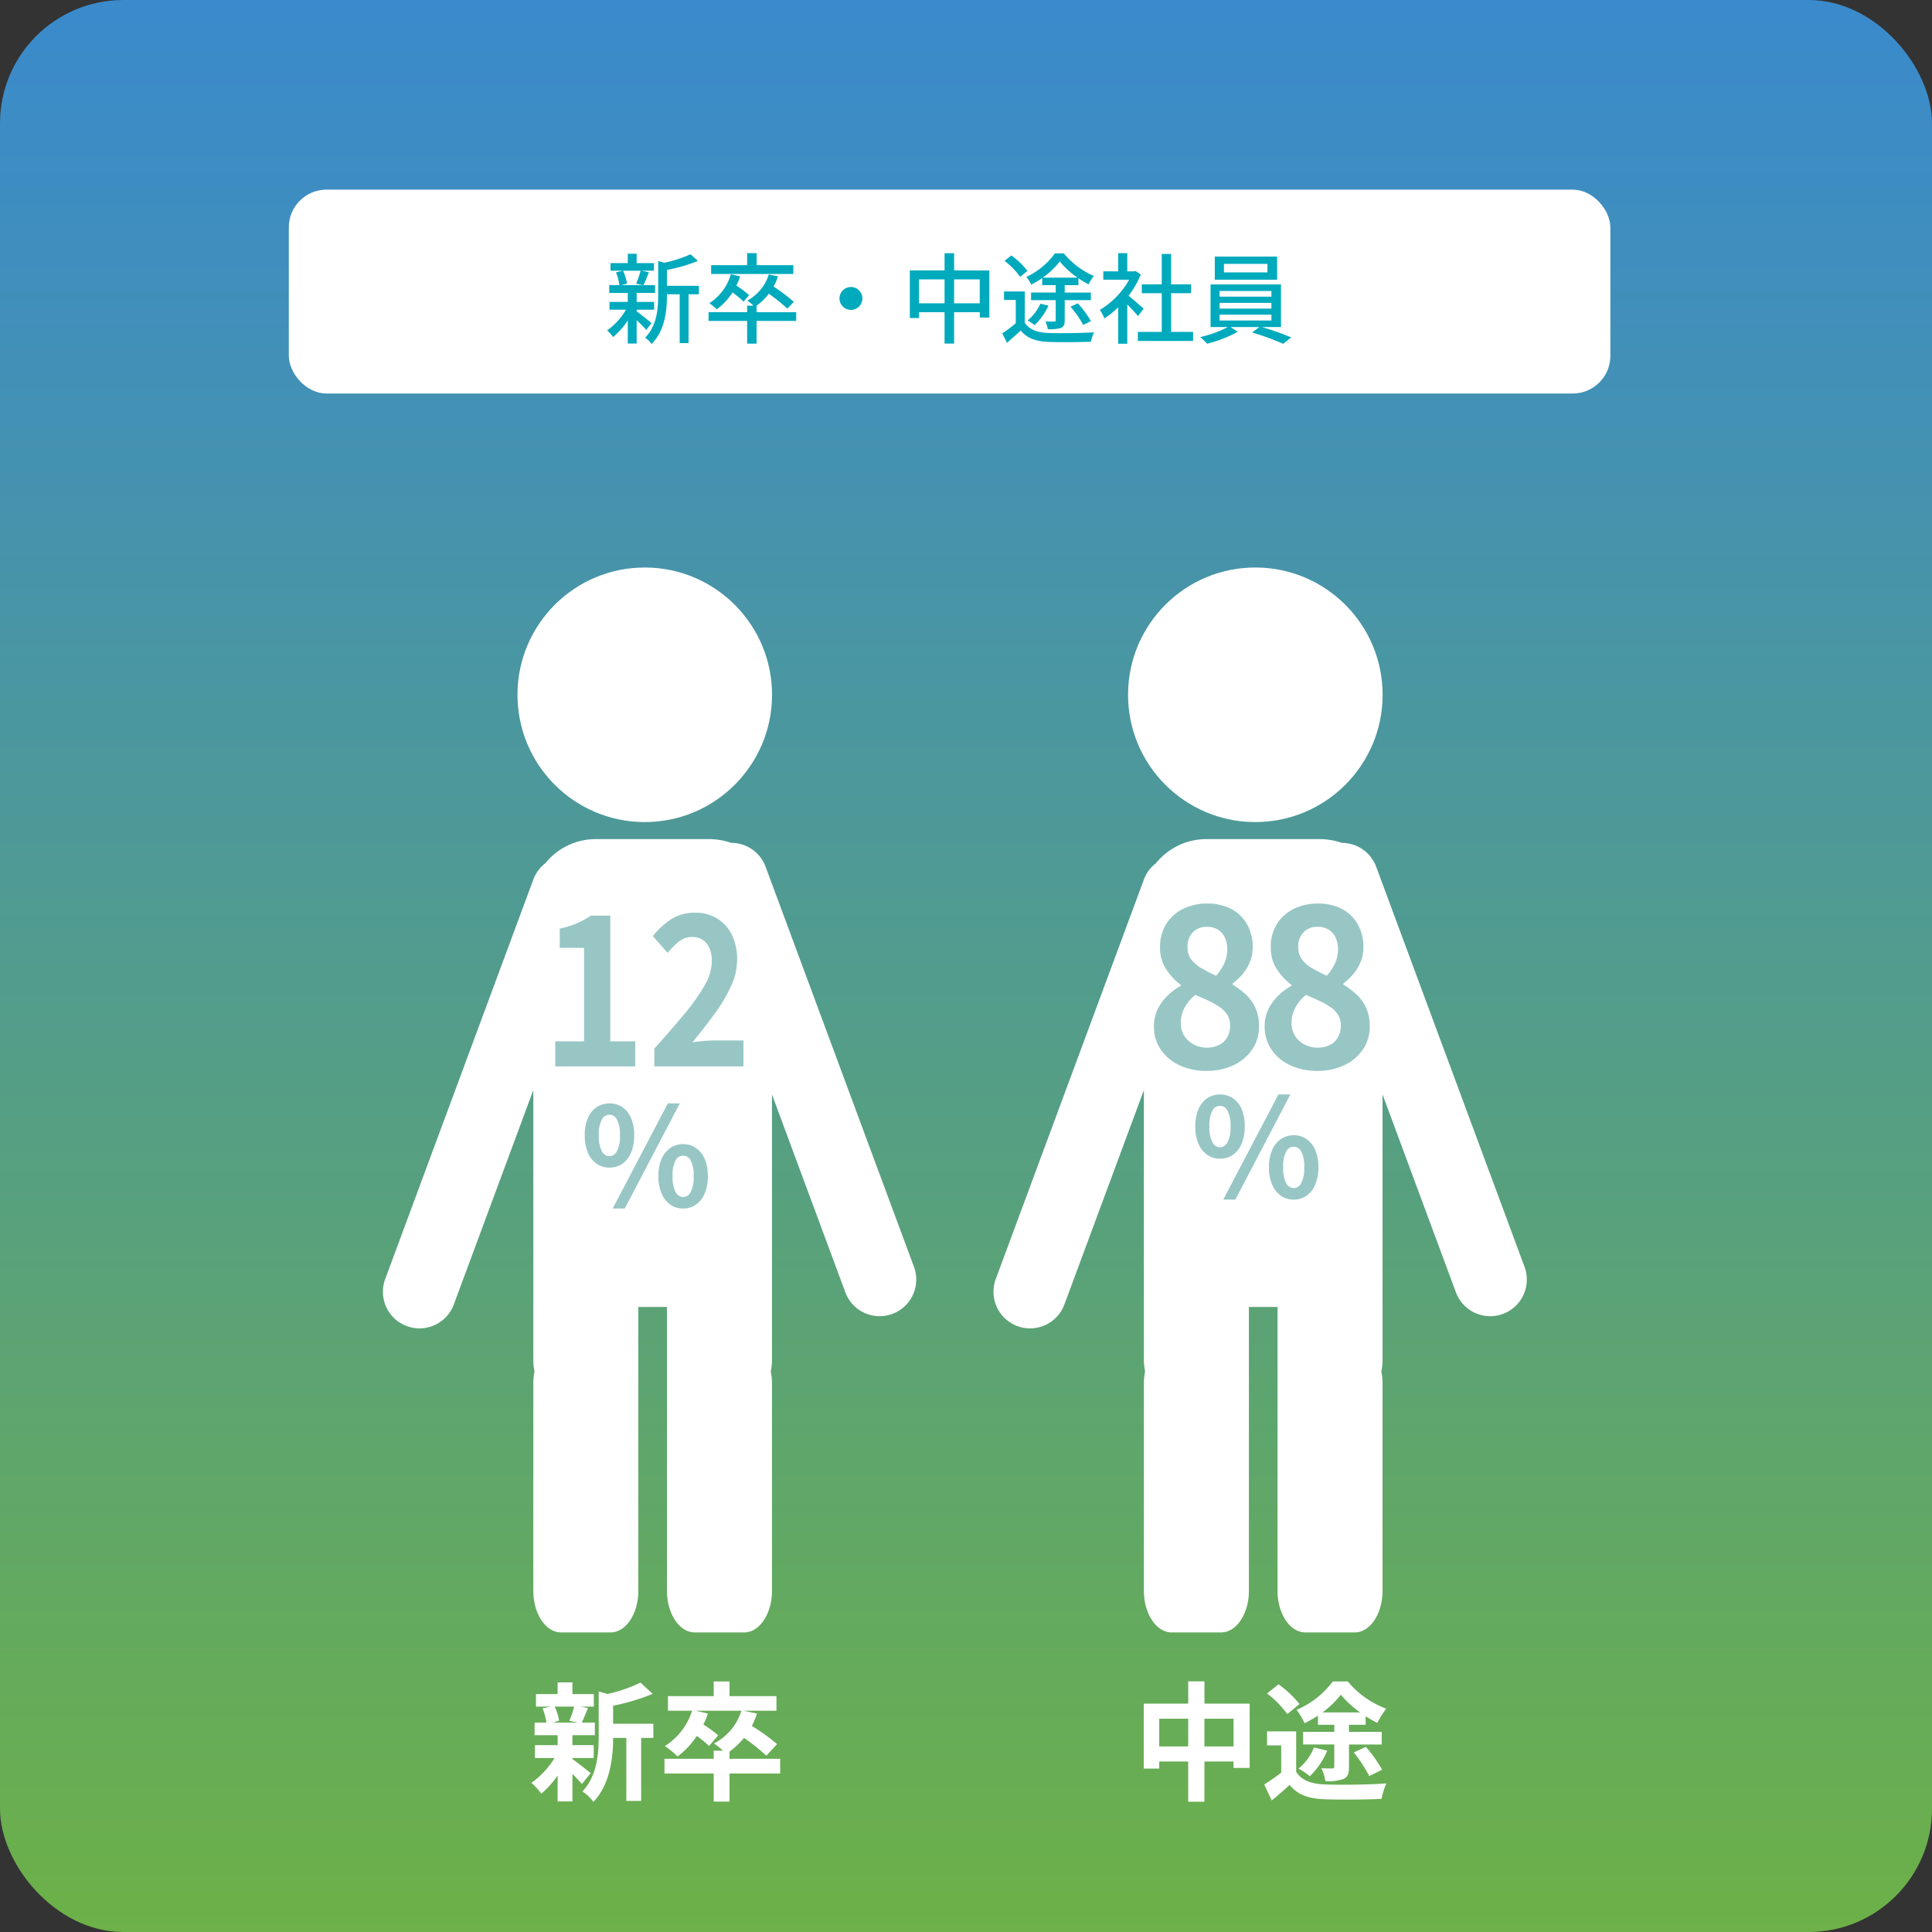
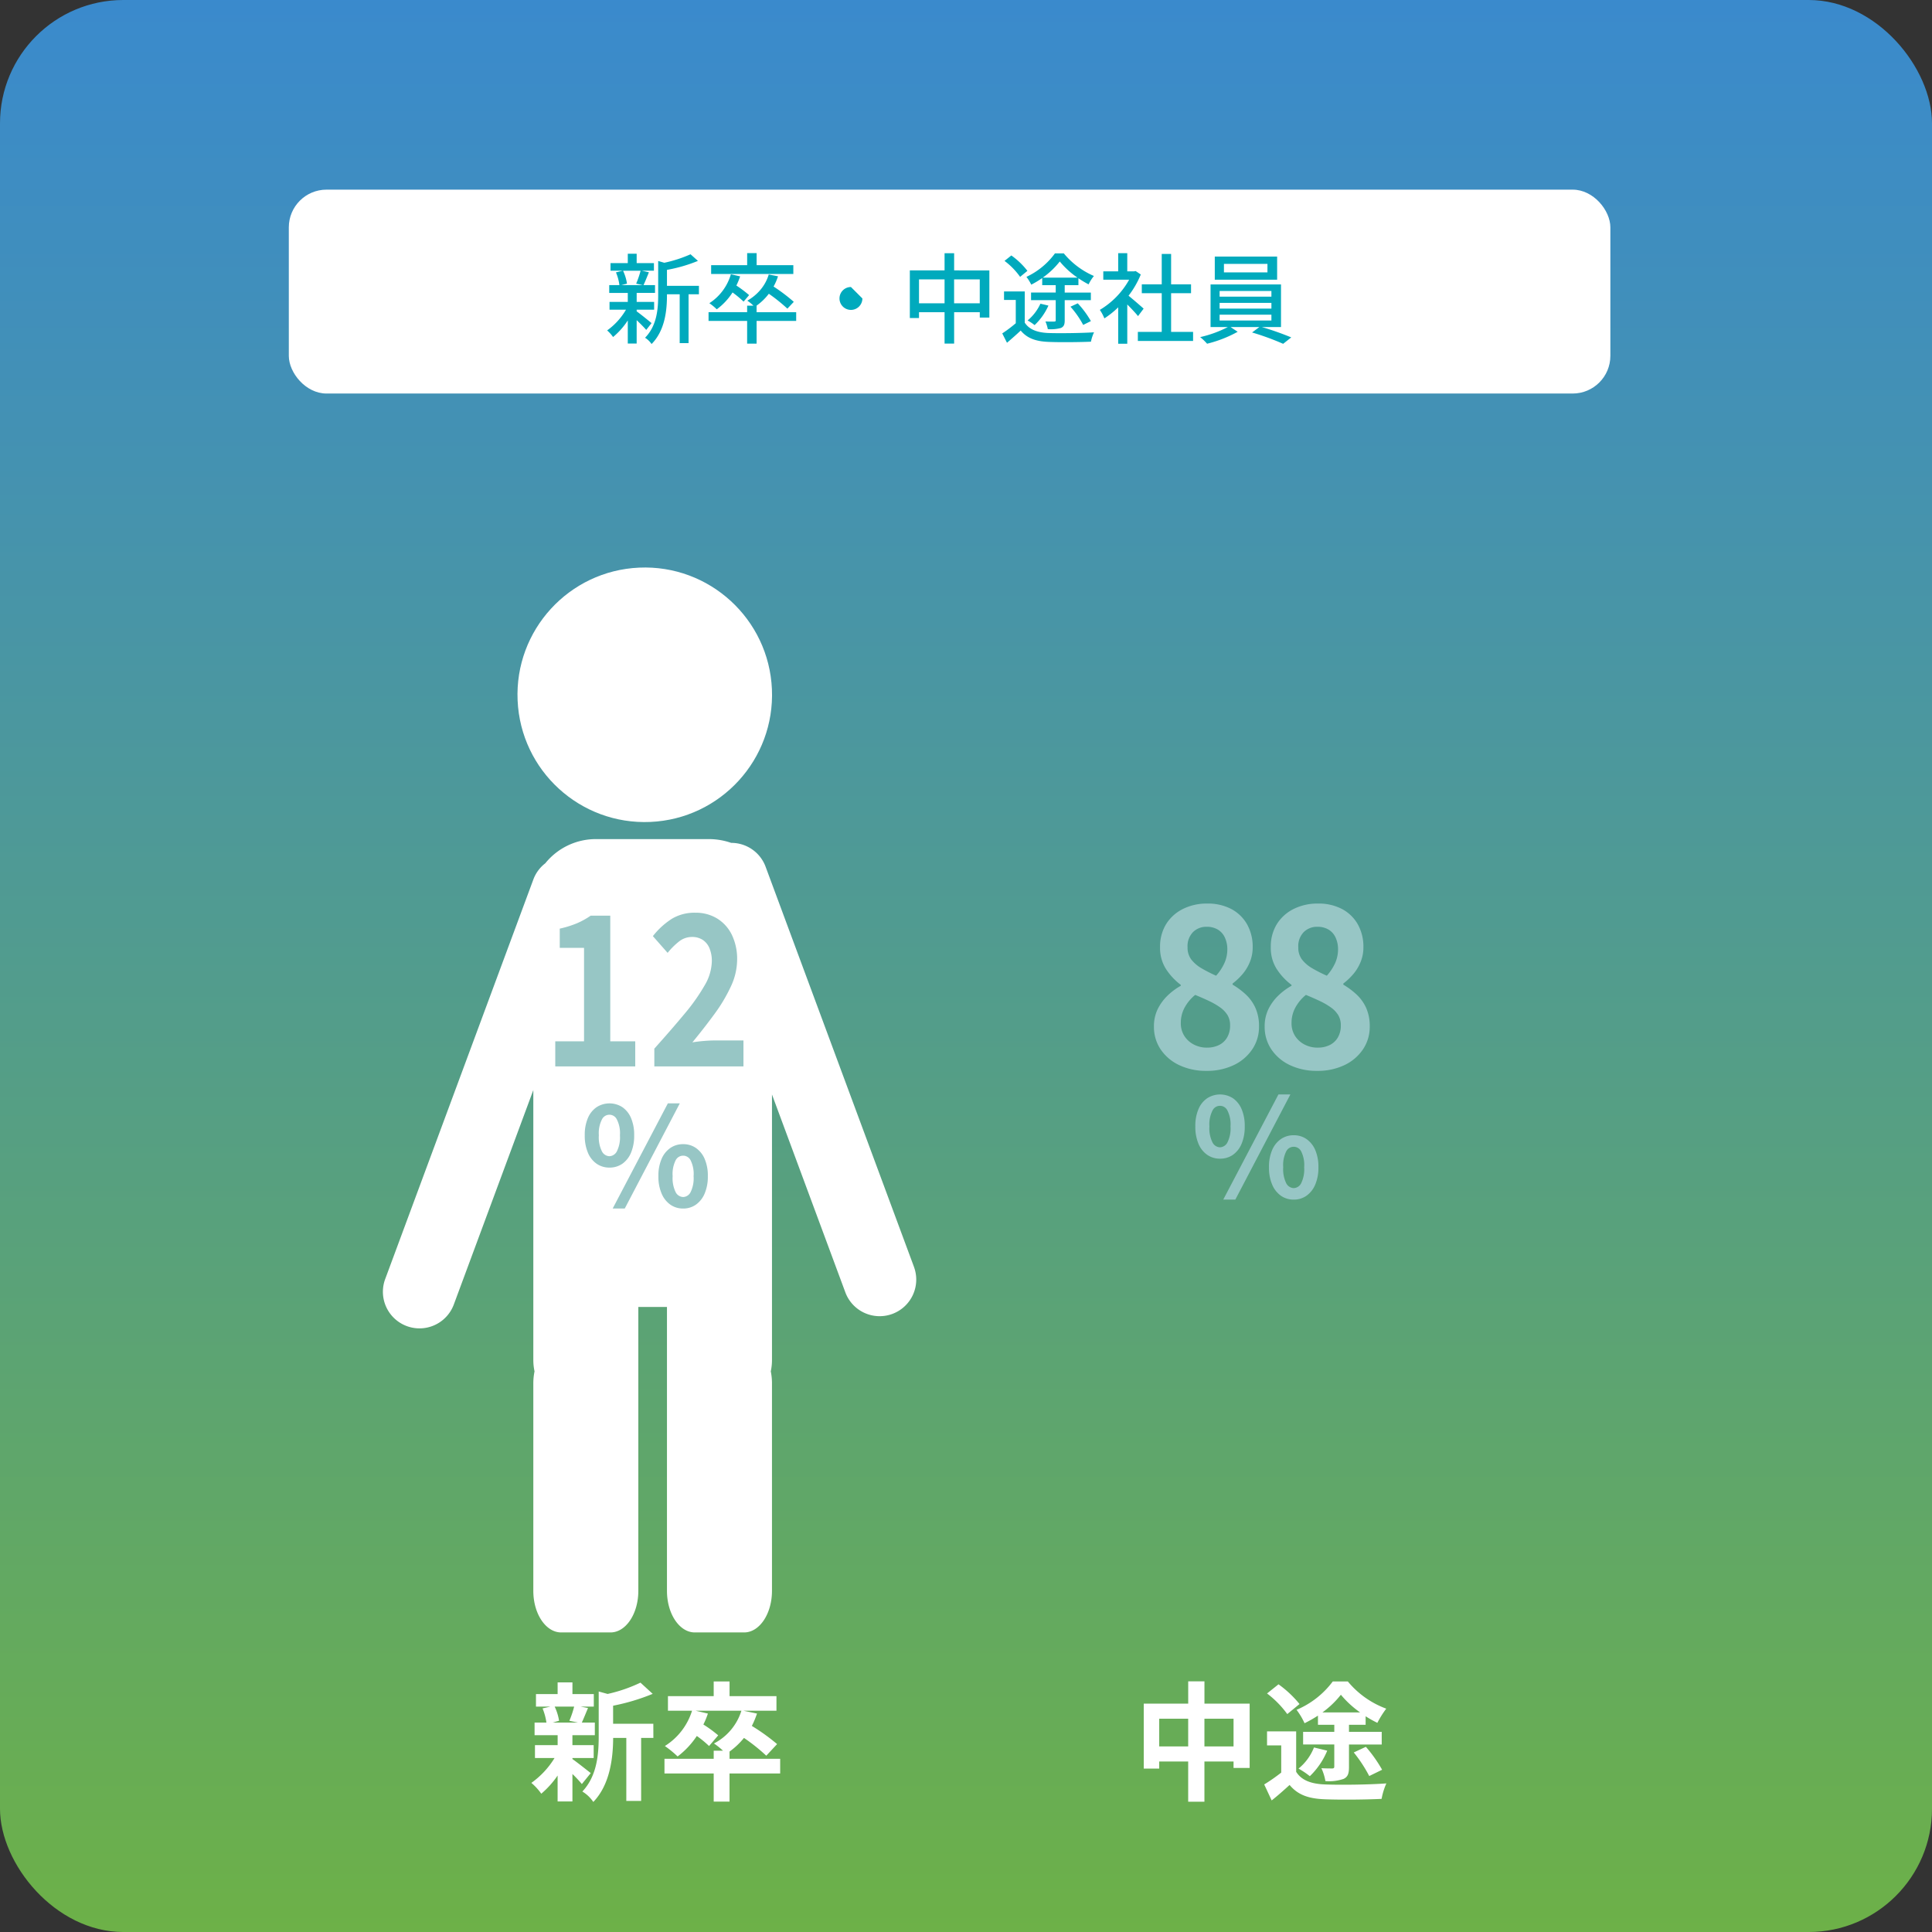
<svg xmlns="http://www.w3.org/2000/svg" width="307.46" height="307.461" viewBox="0 0 307.46 307.461">
  <rect x="0" y="0" width="307.46" height="307.461" fill="#333333" stroke="none" />
  <defs>
    <linearGradient id="a" x1="0.5" x2="0.5" y2="1" gradientUnits="objectBoundingBox">
      <stop offset="0" stop-color="#3a8acd" />
      <stop offset="0.22" stop-color="#4391b4" />
      <stop offset="0.683" stop-color="#5ba375" />
      <stop offset="1" stop-color="#6db147" />
    </linearGradient>
  </defs>
  <g transform="translate(-4648.539 -9929.154)">
    <rect width="307.461" height="307.461" rx="19.625" transform="translate(4648.539 9929.154)" fill="url(#a)" />
    <rect width="210.313" height="32.447" rx="6" transform="translate(4694.501 9959.334)" fill="#fff" />
    <g transform="translate(3707.718 47)">
      <path d="M1043.662,9934.658c-.313-.377-.941-1-1.522-1.555v3.722h-1.413v-3.674a11.82,11.82,0,0,1-2.34,2.638,5.976,5.976,0,0,0-.943-1.052,10.718,10.718,0,0,0,3-3.3h-2.622v-1.24h2.906v-1.428h-2.953v-1.241h1.618a7.518,7.518,0,0,0-.55-2.025l1.068-.268h-1.931v-1.209h2.748v-1.491h1.413v1.491h2.747v1.209h-1.9l1.1.252c-.3.737-.6,1.507-.863,2.041h1.837v1.241h-2.92v1.428h2.778v1.24h-2.778v.268c.564.392,2.009,1.569,2.37,1.868Zm-3.689-9.421a7.3,7.3,0,0,1,.628,2.058l-.912.235h3.456l-1.084-.235a15.308,15.308,0,0,0,.707-2.058Zm12.074,3.753H1050.4v7.772h-1.413v-7.772h-2.025v.142c0,2.323-.283,5.59-2.45,7.771a3.514,3.514,0,0,0-1.036-1c1.9-1.931,2.089-4.616,2.089-6.782v-5.433l.973.282a20.8,20.8,0,0,0,4.176-1.351l1.178,1.053a23.978,23.978,0,0,1-4.93,1.429v2.543h5.087Z" fill="#00aabd" />
      <path d="M1067.527,9933.229h-6.3v3.612h-1.507v-3.612h-6.14v-1.4h6.14V9930.8h1.005a7.186,7.186,0,0,0-.974-.8,7.715,7.715,0,0,0,2.085-1.724,6.788,6.788,0,0,0,1.322-2.437l1.476.283a9.014,9.014,0,0,1-.706,1.633,28.06,28.06,0,0,1,3.218,2.434l-1.02,1.083a27.413,27.413,0,0,0-2.952-2.37,9.007,9.007,0,0,1-1.963,1.9h.016v1.036h6.3Zm-8.369-3.076a17.356,17.356,0,0,0-1.759-1.46,10.06,10.06,0,0,1-2.511,2.685,9.273,9.273,0,0,0-1.178-.974,8.208,8.208,0,0,0,3.423-4.6l1.475.33a11.519,11.519,0,0,1-.6,1.46,19.389,19.389,0,0,1,2.026,1.523Zm7.914-4.4h-13.08v-1.4h5.732v-1.916h1.507v1.916h5.841Z" fill="#00aabd" />
-       <path d="M1078.062,9929.649a1.822,1.822,0,1,1-1.822-1.821A1.823,1.823,0,0,1,1078.062,9929.649Z" fill="#00aabd" />
+       <path d="M1078.062,9929.649a1.822,1.822,0,1,1-1.822-1.821Z" fill="#00aabd" />
      <path d="M1098.269,9925.19v7.5h-1.524v-.848h-4.082v4.993h-1.523v-4.993h-4.067v.927h-1.46v-7.584h5.527v-2.731h1.523v2.731Zm-7.129,5.229v-3.8h-4.067v3.8Zm5.6,0v-3.8h-4.082v3.8Z" fill="#00aabd" />
      <path d="M1103.9,9933.5c.707,1.1,2.01,1.586,3.785,1.65,1.758.062,5.276.015,7.238-.111a6.659,6.659,0,0,0-.487,1.492c-1.79.078-4.977.109-6.767.031-2.01-.08-3.407-.581-4.412-1.806-.675.644-1.4,1.271-2.183,1.946l-.753-1.491a20.651,20.651,0,0,0,2.151-1.617v-3.706h-1.869v-1.35h3.3Zm-.737-7.285a11.406,11.406,0,0,0-2.481-2.543l1.084-.864a12.044,12.044,0,0,1,2.559,2.449Zm3.517.188a14.241,14.241,0,0,1-1.743,1.052,7.423,7.423,0,0,0-.769-1.24,11.785,11.785,0,0,0,4.537-3.736h1.413a12.756,12.756,0,0,0,4.789,3.595,6.661,6.661,0,0,0-.847,1.335,15.128,15.128,0,0,1-1.618-.974v1.1h-2.182v1.178h4.161v1.209h-4.161v3.2c0,.675-.126,1-.6,1.225a6.1,6.1,0,0,1-2.088.188,6.026,6.026,0,0,0-.377-1.225c.6.031,1.209.031,1.4.016.188,0,.235-.048.235-.236v-3.171h-3.926v-1.209h3.926v-1.178h-2.151Zm.989,4.381a9.713,9.713,0,0,1-2.2,3.108,7.264,7.264,0,0,0-1.115-.737,7.585,7.585,0,0,0,2.041-2.67Zm4.632-4.443a13.335,13.335,0,0,1-2.826-2.575,12.693,12.693,0,0,1-2.716,2.575Zm.9,7.521a14.853,14.853,0,0,0-2.025-2.9l1.161-.534a15,15,0,0,1,2.089,2.826Z" fill="#00aabd" />
      <path d="M1121.928,9932.46c-.362-.455-1.068-1.209-1.711-1.853v6.249h-1.446v-5.793a13.763,13.763,0,0,1-2.2,1.758,6.882,6.882,0,0,0-.721-1.351,12.94,12.94,0,0,0,4.663-4.8H1116.4v-1.334h2.37v-2.89h1.446v2.89h1.083l.251-.047.816.549a14.539,14.539,0,0,1-1.946,3.376c.737.6,2.041,1.729,2.4,2.057Zm8.761,2.513v1.444H1121.9v-1.444h3.8v-6.155h-3.172V9927.4h3.172v-4.836h1.492v4.836h3.171v1.413h-3.171v6.155Z" fill="#00aabd" />
      <path d="M1141.632,9934.2a46.923,46.923,0,0,1,4.679,1.648l-1.288,1.021a41.963,41.963,0,0,0-4.946-1.806l1.162-.863h-4.585l1.131.754a19.787,19.787,0,0,1-4.867,1.9,8.822,8.822,0,0,0-1.1-1.052,18.384,18.384,0,0,0,4.4-1.6h-2.748v-6.783h11.211v6.783Zm2.433-7.537h-9.922v-3.674h9.922Zm-9.153,2.7h8.243v-.9h-8.243Zm0,1.9h8.243v-.91h-8.243Zm0,1.9h8.243v-.927h-8.243Zm7.614-9.013H1135.6v1.351h6.923Z" fill="#00aabd" />
    </g>
    <g transform="translate(3707.718 47)">
      <circle cx="20.256" cy="20.256" r="20.256" transform="matrix(0.999, -0.044, 0.044, 0.999, 1022.302, 9973.378)" fill="#fff" />
      <path d="M1086.251,10083.707l-23.593-63.625a5.821,5.821,0,0,0-5.477-3.793,10.836,10.836,0,0,0-3.574-.6h-17.841a10.347,10.347,0,0,0-8.166,3.848,5.786,5.786,0,0,0-1.9,2.575l-23.592,63.625a5.824,5.824,0,0,0,10.921,4.05l12.665-34.158v42.963a8.659,8.659,0,0,0,.192,1.8,9.684,9.684,0,0,0-.192,1.926v33.006c0,3.653,1.984,6.617,4.431,6.617h7.85c2.447,0,4.431-2.964,4.431-6.617v-45.181h4.557v45.181c0,3.653,1.984,6.617,4.431,6.617h7.85c2.447,0,4.431-2.964,4.431-6.617v-33.006a9.675,9.675,0,0,0-.192-1.926,8.521,8.521,0,0,0,.192-1.8v-42.258l11.653,31.426a5.824,5.824,0,1,0,10.921-4.049Z" fill="#fff" />
      <path d="M1029.187,10051.864v-3.993h4.578V10033H1029.9v-3.062a15.969,15.969,0,0,0,2.76-.864,12.2,12.2,0,0,0,2.16-1.2h3.119v20h3.976v3.993Z" fill="#97c6c5" />
      <path d="M1044.951,10051.864v-2.828q2.746-3.062,4.806-5.54a30.8,30.8,0,0,0,3.2-4.525,7.882,7.882,0,0,0,1.145-3.81,5.312,5.312,0,0,0-.372-2.1,2.945,2.945,0,0,0-1.073-1.331,3.063,3.063,0,0,0-1.731-.467,3.3,3.3,0,0,0-2.1.766,11.228,11.228,0,0,0-1.759,1.764l-2.346-2.662a12.172,12.172,0,0,1,3.047-2.777,6.985,6.985,0,0,1,3.7-.949,6.509,6.509,0,0,1,3.5.932,6.263,6.263,0,0,1,2.332,2.612,8.808,8.808,0,0,1,.829,3.942,10.148,10.148,0,0,1-.986,4.226,25.221,25.221,0,0,1-2.6,4.376q-1.617,2.212-3.533,4.541.8-.132,1.774-.216t1.716-.083h4.635v4.126Z" fill="#97c6c5" />
    </g>
    <g transform="translate(3707.718 47)">
      <path d="M1037.8,10067.965a3.51,3.51,0,0,1-2.026-.609,3.983,3.983,0,0,1-1.394-1.766,6.9,6.9,0,0,1-.5-2.767,6.756,6.756,0,0,1,.5-2.746,3.933,3.933,0,0,1,1.394-1.732,3.784,3.784,0,0,1,4.085,0,3.971,3.971,0,0,1,1.384,1.732,6.773,6.773,0,0,1,.5,2.746,6.922,6.922,0,0,1-.5,2.767,4.022,4.022,0,0,1-1.384,1.766A3.532,3.532,0,0,1,1037.8,10067.965Zm0-1.809a1.407,1.407,0,0,0,1.188-.773,4.991,4.991,0,0,0,.49-2.56,4.812,4.812,0,0,0-.49-2.518,1.314,1.314,0,0,0-2.375,0,4.809,4.809,0,0,0-.491,2.518,4.988,4.988,0,0,0,.491,2.56A1.4,1.4,0,0,0,1037.8,10066.156Zm.523,8.324,8.781-16.734h1.9l-8.759,16.734Zm11.221,0a3.494,3.494,0,0,1-2.037-.611,4.085,4.085,0,0,1-1.394-1.766,6.776,6.776,0,0,1-.512-2.767,6.69,6.69,0,0,1,.512-2.767,4.045,4.045,0,0,1,1.394-1.732,3.55,3.55,0,0,1,2.037-.6,3.51,3.51,0,0,1,2.016.6,4.055,4.055,0,0,1,1.395,1.732,6.706,6.706,0,0,1,.512,2.767,6.792,6.792,0,0,1-.512,2.767,4.1,4.1,0,0,1-1.395,1.766A3.456,3.456,0,0,1,1049.544,10074.48Zm0-1.831a1.384,1.384,0,0,0,1.177-.773,5.027,5.027,0,0,0,.48-2.539,4.881,4.881,0,0,0-.48-2.538,1.331,1.331,0,0,0-2.375,0,4.884,4.884,0,0,0-.479,2.538,5.03,5.03,0,0,0,.479,2.539A1.4,1.4,0,0,0,1049.544,10072.649Z" fill="#97c6c5" />
    </g>
    <g transform="translate(3707.718 47)">
-       <circle cx="20.256" cy="20.256" r="20.256" transform="matrix(0.999, -0.044, 0.044, 0.999, 1119.469, 9973.378)" fill="#fff" />
-       <path d="M1183.418,10083.707l-23.593-63.625a5.821,5.821,0,0,0-5.477-3.793,10.835,10.835,0,0,0-3.574-.6h-17.841a10.347,10.347,0,0,0-8.166,3.848,5.786,5.786,0,0,0-1.9,2.575l-23.592,63.625a5.824,5.824,0,0,0,10.921,4.05l12.665-34.158v42.963a8.651,8.651,0,0,0,.192,1.8,9.675,9.675,0,0,0-.192,1.926v33.006c0,3.653,1.984,6.617,4.431,6.617h7.85c2.447,0,4.431-2.964,4.431-6.617v-45.181h4.557v45.181c0,3.653,1.984,6.617,4.431,6.617h7.85c2.447,0,4.431-2.964,4.431-6.617v-33.006a9.675,9.675,0,0,0-.192-1.926,8.521,8.521,0,0,0,.192-1.8v-42.258l11.653,31.426a5.824,5.824,0,1,0,10.921-4.049Z" fill="#fff" />
-     </g>
+       </g>
    <g transform="translate(3707.718 47)">
      <path d="M1134.967,10066.546a3.5,3.5,0,0,1-2.026-.61,3.97,3.97,0,0,1-1.394-1.765,6.908,6.908,0,0,1-.5-2.767,6.748,6.748,0,0,1,.5-2.745,3.931,3.931,0,0,1,1.394-1.733,3.784,3.784,0,0,1,4.085,0,3.968,3.968,0,0,1,1.384,1.733,6.765,6.765,0,0,1,.5,2.745,6.925,6.925,0,0,1-.5,2.767,4.008,4.008,0,0,1-1.384,1.765A3.525,3.525,0,0,1,1134.967,10066.546Zm0-1.808a1.406,1.406,0,0,0,1.188-.774,4.988,4.988,0,0,0,.49-2.56,4.809,4.809,0,0,0-.49-2.518,1.314,1.314,0,0,0-2.375,0,4.807,4.807,0,0,0-.491,2.518,4.986,4.986,0,0,0,.491,2.56A1.4,1.4,0,0,0,1134.967,10064.738Zm.523,8.322,8.781-16.733h1.9l-8.759,16.733Zm11.221,0a3.5,3.5,0,0,1-2.037-.609,4.1,4.1,0,0,1-1.394-1.766,6.779,6.779,0,0,1-.512-2.767,6.687,6.687,0,0,1,.512-2.767,4.049,4.049,0,0,1,1.394-1.733,3.54,3.54,0,0,1,2.037-.6,3.5,3.5,0,0,1,2.016.6,4.058,4.058,0,0,1,1.395,1.733,6.7,6.7,0,0,1,.512,2.767,6.8,6.8,0,0,1-.512,2.767,4.106,4.106,0,0,1-1.395,1.766A3.461,3.461,0,0,1,1146.711,10073.061Zm0-1.829a1.383,1.383,0,0,0,1.177-.774,5.02,5.02,0,0,0,.48-2.538,4.883,4.883,0,0,0-.48-2.539,1.332,1.332,0,0,0-2.375,0,4.886,4.886,0,0,0-.479,2.539,5.024,5.024,0,0,0,.479,2.538A1.4,1.4,0,0,0,1146.711,10071.231Z" fill="#97c6c5" />
    </g>
    <g transform="translate(3707.718 47)">
      <path d="M1132.808,10052.573a9.894,9.894,0,0,1-4.274-.89,7.271,7.271,0,0,1-2.978-2.487,6.33,6.33,0,0,1-1.095-3.662,6.191,6.191,0,0,1,.606-2.809,7.822,7.822,0,0,1,1.565-2.133,10.225,10.225,0,0,1,2.1-1.563v-.143a9.823,9.823,0,0,1-2.355-2.523,6.2,6.2,0,0,1-.942-3.448,6.816,6.816,0,0,1,.975-3.715,6.6,6.6,0,0,1,2.676-2.4,8.471,8.471,0,0,1,3.853-.853,7.981,7.981,0,0,1,3.837.871,6.233,6.233,0,0,1,2.507,2.435,7.27,7.27,0,0,1,.891,3.661,6.083,6.083,0,0,1-.454,2.346,7.052,7.052,0,0,1-1.194,1.955,9.952,9.952,0,0,1-1.548,1.458v.178a12.278,12.278,0,0,1,2.1,1.564,6.656,6.656,0,0,1,1.531,2.133,7.111,7.111,0,0,1,.573,2.985,6.355,6.355,0,0,1-1.061,3.591,7.3,7.3,0,0,1-2.944,2.524A9.849,9.849,0,0,1,1132.808,10052.573Zm.1-3.7a4.218,4.218,0,0,0,1.9-.409,3.043,3.043,0,0,0,1.3-1.209,3.689,3.689,0,0,0,.471-1.9,3.106,3.106,0,0,0-.421-1.672,4.347,4.347,0,0,0-1.161-1.209,11.423,11.423,0,0,0-1.75-1.013q-1.009-.48-2.221-.977a6.735,6.735,0,0,0-1.649,1.955,5.055,5.055,0,0,0-.64,2.523,3.722,3.722,0,0,0,.556,2.044,3.9,3.9,0,0,0,1.5,1.368A4.468,4.468,0,0,0,1132.909,10048.876Zm1.447-11.446a7.961,7.961,0,0,0,1.329-2.026,5.314,5.314,0,0,0,.454-2.168,4.385,4.385,0,0,0-.387-1.866,2.845,2.845,0,0,0-1.127-1.28,3.411,3.411,0,0,0-1.784-.444,3,3,0,0,0-2.154.836,3.21,3.21,0,0,0-.875,2.435,3.1,3.1,0,0,0,.606,1.955,5.672,5.672,0,0,0,1.632,1.387A22.767,22.767,0,0,0,1134.356,10037.43Z" fill="#97c6c5" />
      <path d="M1150.428,10052.573a9.9,9.9,0,0,1-4.274-.89,7.284,7.284,0,0,1-2.978-2.487,6.329,6.329,0,0,1-1.094-3.662,6.193,6.193,0,0,1,.606-2.809,7.78,7.78,0,0,1,1.565-2.133,10.168,10.168,0,0,1,2.1-1.563v-.143a9.81,9.81,0,0,1-2.356-2.523,6.21,6.21,0,0,1-.942-3.448,6.816,6.816,0,0,1,.976-3.715,6.6,6.6,0,0,1,2.675-2.4,8.475,8.475,0,0,1,3.853-.853,7.981,7.981,0,0,1,3.837.871,6.221,6.221,0,0,1,2.507,2.435,7.27,7.27,0,0,1,.892,3.661,6.1,6.1,0,0,1-.454,2.346,7.032,7.032,0,0,1-1.195,1.955,9.952,9.952,0,0,1-1.548,1.458v.178a12.278,12.278,0,0,1,2.1,1.564,6.658,6.658,0,0,1,1.532,2.133,7.111,7.111,0,0,1,.572,2.985,6.363,6.363,0,0,1-1.06,3.591,7.3,7.3,0,0,1-2.945,2.524A9.849,9.849,0,0,1,1150.428,10052.573Zm.1-3.7a4.215,4.215,0,0,0,1.9-.409,3.032,3.032,0,0,0,1.3-1.209,3.679,3.679,0,0,0,.471-1.9,3.115,3.115,0,0,0-.42-1.672,4.351,4.351,0,0,0-1.162-1.209,11.33,11.33,0,0,0-1.75-1.013q-1.008-.48-2.221-.977a6.716,6.716,0,0,0-1.648,1.955,5.055,5.055,0,0,0-.64,2.523,3.722,3.722,0,0,0,.555,2.044,3.9,3.9,0,0,0,1.5,1.368A4.463,4.463,0,0,0,1150.529,10048.876Zm1.447-11.446a7.961,7.961,0,0,0,1.329-2.026,5.314,5.314,0,0,0,.454-2.168,4.386,4.386,0,0,0-.386-1.866,2.848,2.848,0,0,0-1.128-1.28,3.407,3.407,0,0,0-1.783-.444,3,3,0,0,0-2.154.836,3.206,3.206,0,0,0-.875,2.435,3.1,3.1,0,0,0,.6,1.955,5.677,5.677,0,0,0,1.633,1.387A22.643,22.643,0,0,0,1151.976,10037.43Z" fill="#97c6c5" />
    </g>
    <g transform="translate(3707.718 47)">
      <path d="M1031.921,10162.091c.738.513,2.44,1.866,2.912,2.235l-1.415,1.743a19.126,19.126,0,0,0-1.5-1.6v4.368h-2.358v-4.122a14.491,14.491,0,0,1-2.6,2.892,9,9,0,0,0-1.579-1.723,13.449,13.449,0,0,0,3.691-3.958h-3.117v-2.051h3.61v-1.579h-3.671v-2.01h1.886a9.5,9.5,0,0,0-.615-2.256l1.251-.287h-2.3v-1.989h3.446v-1.866h2.358v1.866h3.4v1.989h-2.112l1.189.226c-.369.882-.7,1.7-.984,2.317h2.071v2.01h-3.568v1.579h3.384v2.051h-3.384Zm-2.83-8.347a8.1,8.1,0,0,1,.7,2.256l-1.025.287h4.019l-1.353-.287a15.518,15.518,0,0,0,.759-2.256Zm15.709,4.983h-1.948v10.028h-2.359v-10.028H1038.4c-.02,3.056-.451,7.383-3.158,10.192a5.61,5.61,0,0,0-1.743-1.661c2.358-2.5,2.6-5.987,2.6-8.818v-7.1l1.416.39a24.137,24.137,0,0,0,5.229-1.8l1.948,1.784a33.2,33.2,0,0,1-6.3,1.887v2.871h6.4Z" fill="#fff" />
      <path d="M1064.978,10164.388h-8.06v4.471H1054.4v-4.471h-7.834v-2.338h7.834v-1.292h1.476a11.685,11.685,0,0,0-1.435-1.148,8.812,8.812,0,0,0,4.368-5.209h-7.281l1.949.451a12.985,12.985,0,0,1-.718,1.743,20.248,20.248,0,0,1,2.358,1.723l-1.456,1.7a16.6,16.6,0,0,0-1.948-1.6,13.341,13.341,0,0,1-3.056,3.261,16.448,16.448,0,0,0-2.03-1.661,10.175,10.175,0,0,0,4.327-5.619h-3.835v-2.317h7.281v-2.338h2.522v2.338h7.465v2.317h-5.271l2.174.451a14.151,14.151,0,0,1-.82,1.969,32.076,32.076,0,0,1,4.019,2.892l-1.722,1.846a29.681,29.681,0,0,0-3.548-2.83,12.053,12.053,0,0,1-2.3,2.174v1.148h8.06Z" fill="#fff" />
    </g>
    <g transform="translate(3707.718 47)">
      <path d="M1139.692,10153.272v10.233h-2.563v-1.025h-4.635v6.4h-2.584v-6.4H1125.3v1.128h-2.461v-10.336h7.075v-3.548h2.584v3.548Zm-9.782,6.809v-4.409H1125.3v4.409Zm7.219,0v-4.409h-4.635v4.409Z" fill="#fff" />
      <path d="M1147.094,10164.121c.861,1.374,2.42,1.928,4.573,2.01,2.4.1,7.055.041,9.782-.164a10.462,10.462,0,0,0-.759,2.461c-2.481.123-6.6.164-9.064.062-2.543-.1-4.245-.676-5.578-2.276-.882.8-1.764,1.6-2.851,2.461l-1.189-2.543a27.315,27.315,0,0,0,2.707-1.887v-4.327h-2.256v-2.235h4.635Zm-1.415-9.187a15.586,15.586,0,0,0-3.22-3.281l1.825-1.456a17.085,17.085,0,0,1,3.343,3.138Zm4.881.246a20.252,20.252,0,0,1-2.133,1.21,10.881,10.881,0,0,0-1.272-2.133,13.957,13.957,0,0,0,5.763-4.512h2.4a14.367,14.367,0,0,0,6.112,4.327,15.316,15.316,0,0,0-1.415,2.256,17.471,17.471,0,0,1-1.867-1.046v1.354H1155.5v1.128h5.209v2.01H1155.5v3.568c0,1.025-.164,1.579-.861,1.907a7.113,7.113,0,0,1-2.892.349,8.175,8.175,0,0,0-.636-2.051c.7.041,1.5.041,1.7.041.267,0,.349-.082.349-.308v-3.507H1148.2v-2.01h4.963v-1.128h-2.6Zm1.476,5.578a11.982,11.982,0,0,1-2.768,4.061,12.7,12.7,0,0,0-1.8-1.21,8.2,8.2,0,0,0,2.461-3.363Zm5.23-6.091a15.714,15.714,0,0,1-3.056-2.81,14.848,14.848,0,0,1-2.933,2.81Zm.922,5.476a22.235,22.235,0,0,1,2.584,3.65l-2.05,1a22.474,22.474,0,0,0-2.461-3.753Z" fill="#fff" />
    </g>
  </g>
</svg>